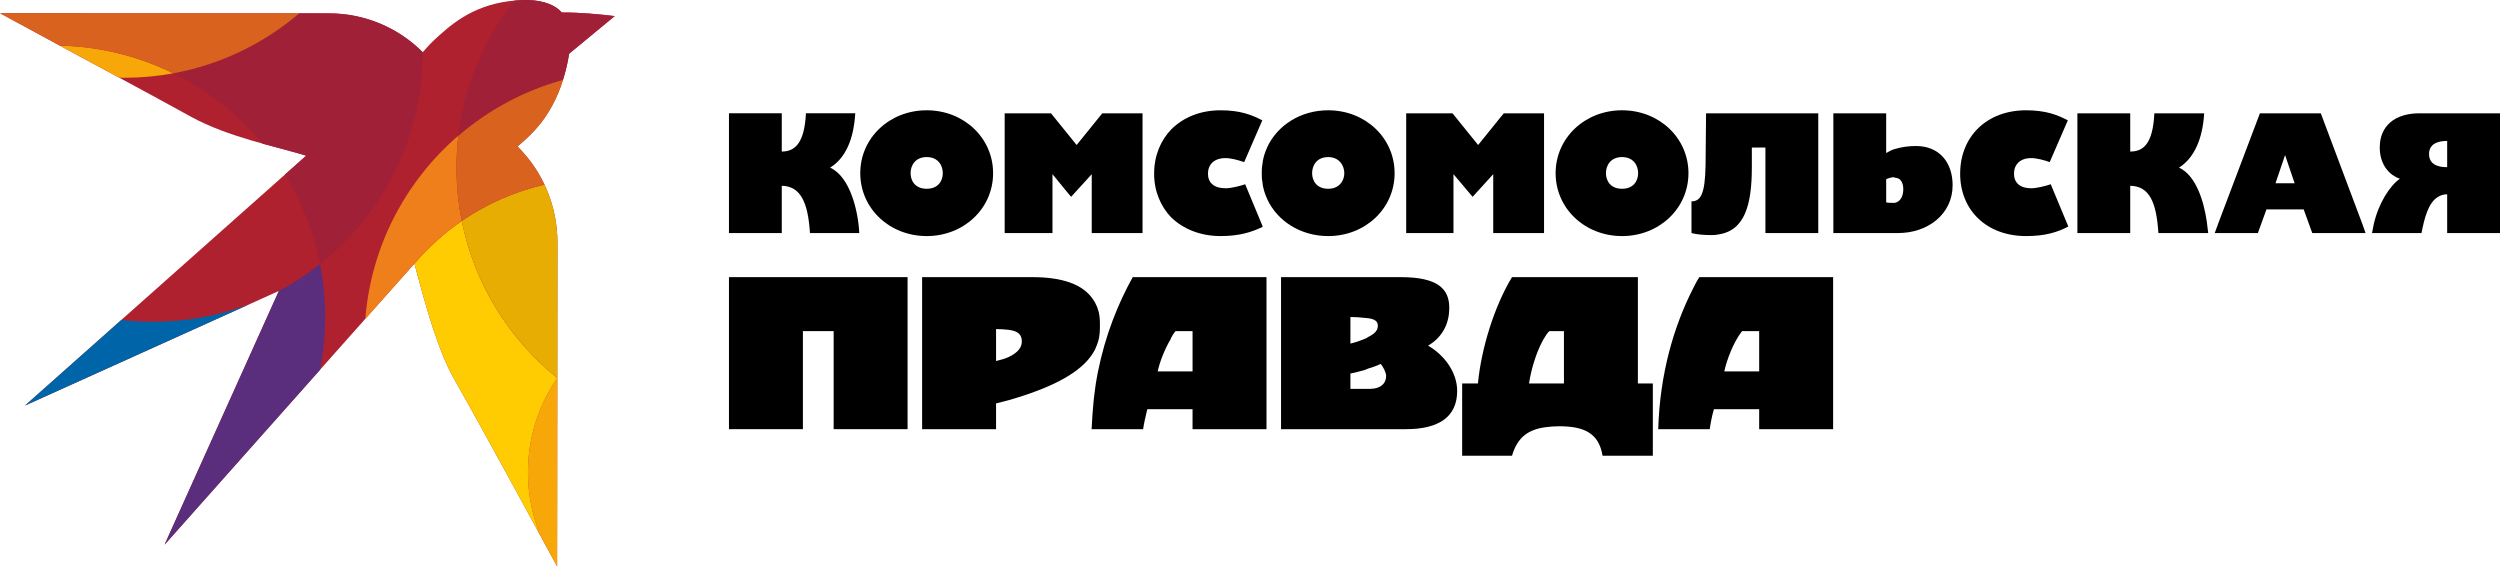
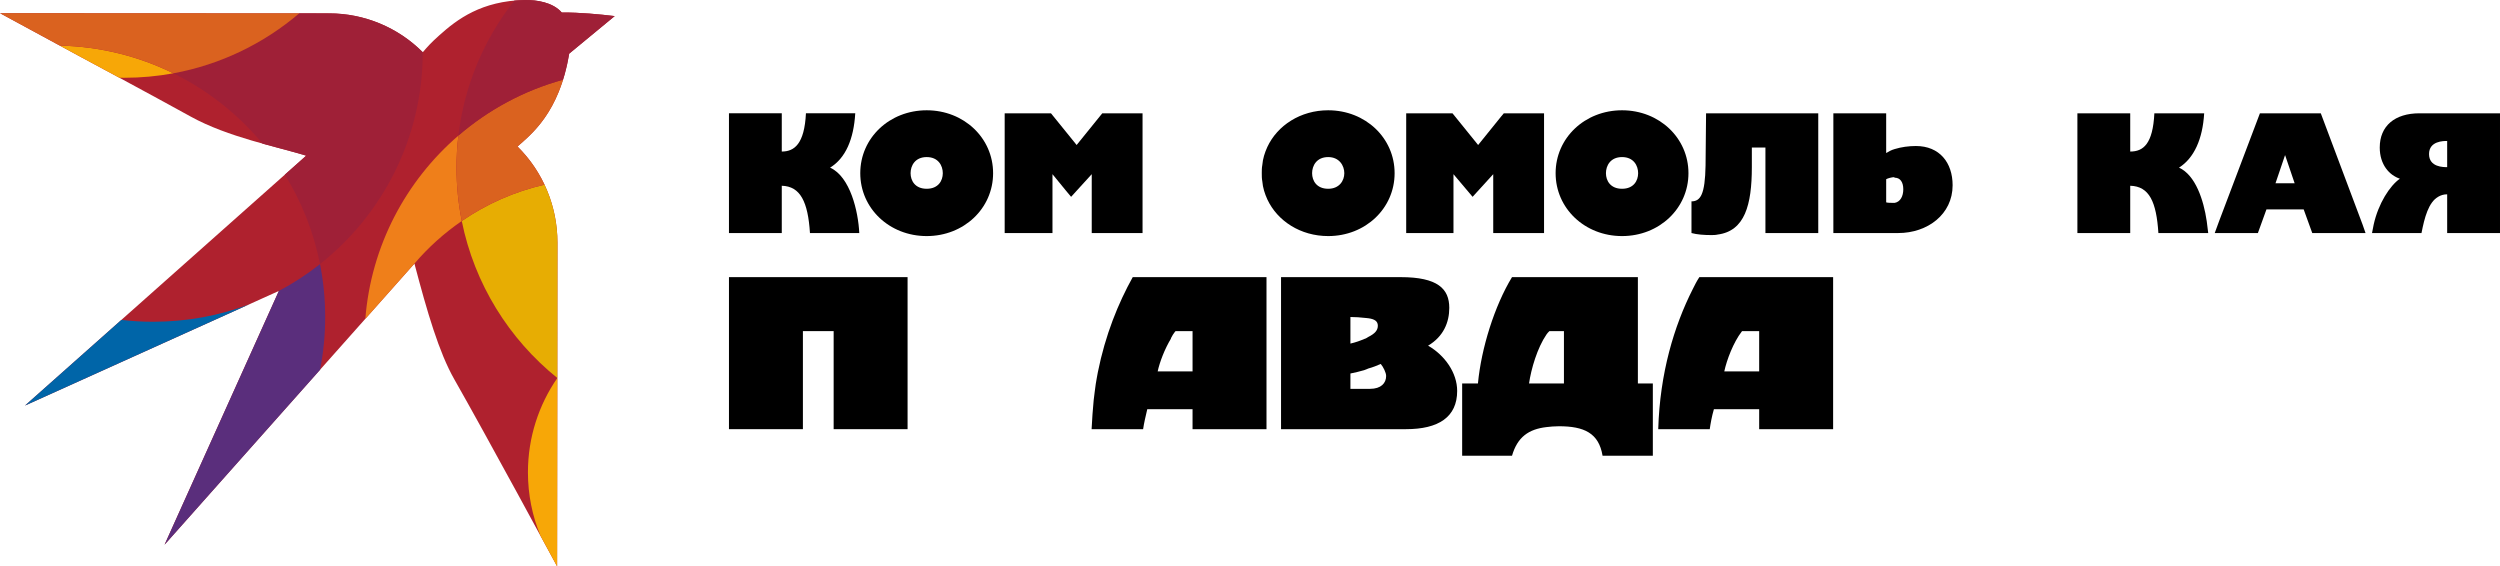
<svg xmlns="http://www.w3.org/2000/svg" xml:space="preserve" width="269.178mm" height="60.986mm" style="shape-rendering:geometricPrecision; text-rendering:geometricPrecision; image-rendering:optimizeQuality; fill-rule:evenodd; clip-rule:evenodd" viewBox="0 0 26150.87 5924.86">
  <defs>
    <style type="text/css">  .fil7 {fill:#FECC00} .fil9 {fill:#E7AD03} .fil5 {fill:#F7A707} .fil8 {fill:#EF7F1A} .fil10 {fill:#DA621F} .fil6 {fill:#9F2037} .fil2 {fill:#AF212E} .fil4 {fill:#5A2E7C} .fil3 {fill:#0065A8} .fil1 {fill:black} .fil0 {fill:black;fill-rule:nonzero}  </style>
  </defs>
  <g id="Слой_x0020_1">
    <polygon class="fil0" points="7625.2,2898.93 7625.2,4489.25 8398.64,4489.25 8398.64,3463.6 8720.24,3463.6 8720.24,4489.25 9493.54,4489.25 9493.54,2898.93 " />
    <path class="fil1" d="M16967.16 1643.11l0 0c121.07,0 168.34,89.5 168.34,168.45 0,78.94 -47.27,163.05 -168.34,163.05 -121.07,0 -168.44,-84.1 -168.44,-163.05 0,-78.95 47.37,-168.45 168.44,-168.45zm0 826.32c389.65,0 694.72,-289.51 694.72,-657.87 0,-368.36 -305.07,-658 -694.72,-658 -389.52,0 -694.83,289.65 -694.83,658 0,368.36 305.32,657.87 694.83,657.87z" />
    <path class="fil1" d="M13893.37 1974.61l0 0c-120.83,0 -168.3,-84.1 -168.3,-163.05 0,-78.95 47.48,-168.45 168.3,-168.45 116.05,0 168.58,89.5 168.58,168.45 0,78.94 -52.53,163.05 -168.58,163.05zm0 -821.05c-289.4,0 -531.54,158.03 -636.8,384.29 -26.21,57.89 -47.27,120.93 -52.53,189.5 -5.39,26.18 -5.39,57.76 -5.39,84.21 0,26.32 0,57.79 5.39,84.1 5.26,68.43 26.32,131.72 52.53,189.64 105.26,226.23 347.4,384.12 636.8,384.12 389.65,0 694.73,-289.51 694.73,-657.87 0,-368.36 -305.08,-658 -694.73,-658z" />
-     <path class="fil1" d="M12767 2469.43c200.15,0 326.47,-42.09 437.03,-94.75 0,-5.26 0,-5.26 5.26,-5.26l-5.26 -10.65 -179.1 -431.3c-62.93,20.96 -147.28,41.88 -205.16,41.88 -121.07,0 -184.11,-57.79 -184.11,-152.54 0,-94.75 63.04,-163.05 184.11,-163.05 57.88,0 131.58,20.82 194.76,41.98l189.5 -436.9c-110.56,-57.92 -231.63,-105.16 -437.03,-105.16 -210.32,0 -389.28,73.55 -515.64,199.91 -110.52,115.68 -178.85,273.71 -178.85,463.21 0,184.25 68.34,342.04 178.85,457.85 126.35,121.07 305.32,194.76 515.64,194.76z" />
    <polygon class="fil1" points="11009.23,1821.96 11151.35,1995.67 11204.08,2058.85 11419.9,1821.96 11419.9,2437.72 11951.44,2437.72 11951.44,1185.16 11530.22,1185.16 11262,1516.79 11151.35,1380.03 10993.52,1185.16 10509.25,1185.16 10509.25,2437.72 11009.23,2437.72 " />
    <path class="fil1" d="M19730.13 2116.74l0 -242c15.94,-10.55 63.42,-21.2 79.08,-21.2 5.16,0 5.16,0 10.55,5.29 57.89,0 89.36,47.48 89.36,121.17 0,73.46 -31.47,131.48 -89.36,142.02l-21.2 0c-20.82,0 -52.49,0 -68.43,-5.28zm126.46 320.98c305.32,0 568.51,-194.76 568.51,-499.83 0,-236.98 -136.87,-410.58 -384.26,-410.58 -73.82,0 -152.54,10.54 -221.08,31.71 -36.72,10.27 -63.18,26.21 -89.63,41.98l0 -415.83 -552.47 0 0 1252.55 678.93 0z" />
    <path class="fil1" d="M17967.2 2453.52c284.25,-36.83 357.71,-310.44 357.71,-705.14l0 -205.28 142.13 0 0 894.61 552.6 0 0 -1252.55 -1173.51 0 -5.39 547.44c-5.26,299.92 -52.63,373.75 -147.24,373.75l0 331.36c57.88,15.81 131.58,21.2 205.27,21.2 21.2,0 47.37,0 68.43,-5.39z" />
    <polygon class="fil1" points="15203.84,1821.96 15403.9,2058.85 15619.72,1821.96 15619.72,2437.72 16151.26,2437.72 16151.26,1185.16 15730.37,1185.16 15704.05,1216.73 15461.79,1516.79 15193.58,1185.16 14709.3,1185.16 14709.3,2437.72 15203.84,2437.72 " />
-     <path class="fil1" d="M21246.15 1969.35c-115.91,0 -179.09,-57.79 -179.09,-152.54 0,-94.75 63.18,-163.05 179.09,-163.05 57.79,0 136.77,20.82 194.66,41.98l189.41 -436.9c-110.46,-57.92 -231.63,-105.16 -436.69,-105.16 -410.71,0 -689.58,273.61 -689.58,663.12 0,384.03 278.86,652.61 689.58,652.61 205.07,0 331.53,-42.09 442.05,-100.01l-184.21 -441.95c-63.31,20.96 -147.42,41.88 -205.21,41.88z" />
    <path class="fil1" d="M9693.59 1643.11l0 0c120.93,0 168.44,89.5 168.44,168.45 0,78.94 -47.51,163.05 -168.44,163.05 -121.21,0 -168.58,-84.1 -168.58,-163.05 0,-78.95 47.37,-168.45 168.58,-168.45zm0 826.32c389.38,0 694.59,-289.51 694.59,-657.87 0,-368.36 -305.21,-658 -694.59,-658 -389.65,0 -694.87,289.65 -694.87,658 0,368.36 305.22,657.87 694.87,657.87z" />
    <path class="fil1" d="M8177.67 1943.03c194.76,5.39 273.84,168.45 294.8,494.68l515.84 0c-10.65,-226.09 -94.75,-589.43 -305.32,-684.18 163.18,-99.76 247.29,-299.92 263.23,-568.37l-515.77 0c-15.9,321.08 -121.18,400.07 -252.79,400.07l0 -400.07 -552.47 0 0 1252.55 552.47 0 0 -494.68z" />
    <path class="fil0" d="M23082.92 2311.29l-0.11 0.23 0 -0.23c-31.57,-215.59 -115.8,-478.68 -289.4,-557.76 157.79,-99.76 247.29,-299.92 263.09,-568.37l-521.04 0c-15.66,321.08 -115.8,400.07 -252.54,400.07l0 -400.07 -552.6 0 0 1252.55 552.6 0 0 -494.68c199.92,5.39 273.61,168.45 294.67,494.68l521.13 0 0 0 -15.8 -126.42z" />
    <path class="fil0" d="M25598.27 1474.53l0 273.85c-36.86,0 -189.64,1.55 -189.64,-136.84 0,-137.58 152.78,-137.01 189.64,-137.01zm-268.45 963.18c31.44,-163.05 73.69,-320.98 173.56,-378.87 26.32,-15.9 58.03,-26.32 94.89,-26.32l0 405.19 552.6 0 0 -1252.55 -842.25 0c-257.7,0 -415.6,131.58 -415.6,357.94 0,178.96 99.88,289.51 210.56,326.24 -105.4,73.69 -225.04,259.36 -273.88,479.01 -4.88,22.25 -17.46,89.36 -17.46,89.36l517.57 0z" />
    <path class="fil0" d="M23802.64 1916.85l100.05 -294.79 100.01 294.79 -200.05 0zm473.76 -731.69l-636.8 0 -426.25 1126.13 -46.32 126.42 451.4 0 89.47 -247.15 389.55 0 89.59 247.15 557.38 0 -31.23 -89.36 -436.79 -1163.2z" />
    <path class="fil0" d="M18401.58 3463.6l0 421.6 -365 0c26.08,-121.68 95.6,-304.23 182.59,-417.16 0,0 0,0 4.3,-4.45l178.11 0zm-625.68 -564.67c-26.08,38.89 -47.85,82.43 -69.48,125.99 -195.61,386.77 -343.37,877.75 -360.73,1464.33l538.84 0c8.61,-60.9 21.77,-134.7 43.44,-208.66l473.62 0 0 208.66 773.48 0 0 -1590.32 -1399.15 0z" />
    <path class="fil0" d="M12474.51 3885.2l-364.9 0c21.66,-100.01 73.69,-234.61 138.91,-343.23l0 -4.3c13.15,-26.08 26.18,-47.85 43.54,-69.62 0,0 4.3,0 4.3,-4.45l178.15 0 0 421.6zm-182.45 -986.27l-443.27 0c-152.03,273.61 -286.77,603.91 -365,995.02 -8.61,39.01 -13.02,78.1 -21.64,121.64 -8.74,51.93 -13.06,108.66 -21.77,169.53 -8.61,95.47 -17.36,199.92 -21.77,304.13l538.84 0c8.62,-60.9 26.08,-134.7 43.41,-208.66l473.66 0 0 208.66 773.54 0 0 -1590.32 -955.99 0z" />
-     <path class="fil0" d="M10553.98 3733.04c-34.79,17.47 -82.64,30.49 -134.84,43.54l0 -334.51c52.2,0 95.74,4.3 134.84,8.51 99.91,13.02 134.6,52.26 134.6,121.78 0,56.46 -34.69,112.93 -134.6,160.68zm908.17 -95.46c8.62,-21.81 17.33,-39.28 21.64,-56.6 21.77,-65.08 21.77,-126.09 21.77,-186.86 0,-60.81 -4.3,-112.83 -21.77,-160.68 -4.3,-17.47 -13.02,-34.69 -21.64,-52.3 -4.44,-12.92 -13.06,-26.08 -21.77,-38.86 -108.65,-173.97 -338.95,-243.35 -643.18,-243.35l-1151.5 0 0 1590.32 773.44 0 0 -269.44c47.89,-13.15 91.29,-21.87 134.84,-34.69 560.51,-160.91 790.81,-339.06 886.4,-504.13 8.71,-13.26 17.33,-30.39 21.77,-43.41z" />
    <path class="fil0" d="M16359.32 4011.29l-365.03 0c21.8,-152.17 86.88,-373.71 182.59,-512.86 8.61,-13.06 17.32,-21.66 30.38,-34.83l152.07 0 0 547.69zm773.44 -1112.36l-1316.59 0c-182.58,299.82 -321.59,742.95 -356.42,1112.36l-165.09 0 0 756.11 521.51 0c56.46,-195.61 173.71,-278.15 360.7,-299.92 39,-4.44 82.54,-8.75 130.39,-8.75 260.59,0 417.06,69.63 456.19,308.68l525.78 0 0 -756.11 -156.47 0 0 -1112.36z" />
    <path class="fil0" d="M14330.06 4067.52l-204.22 0 0 -160.54c47.71,-8.71 95.57,-21.77 143.32,-34.8 17.46,-4.44 30.38,-13.06 43.54,-17.36 47.75,-13.06 91.16,-30.52 130.29,-47.85 26.08,30.38 56.46,91.29 56.46,125.99 0,73.92 -52.16,134.56 -169.39,134.56zm-204.22 -751.54c56.46,0 104.17,4.18 143.32,8.62 17.46,0 30.38,4.3 43.54,4.3 65.21,8.71 99.9,30.49 99.9,78.37 0,47.61 -30.38,82.55 -99.9,117.34 -13.16,8.51 -26.08,17.36 -43.54,21.67 -39.14,17.22 -86.85,34.69 -143.32,47.71l0 -278.02zm812.54 299.79c160.68,-95.57 221.58,-243.19 221.58,-395.49 0,-199.81 -121.67,-321.35 -508.34,-321.35l-1251.51 0 0 1590.32 1307.97 0c338.81,0 534.43,-126.08 534.43,-399.82 0,-191.16 -130.4,-373.75 -304.13,-473.66z" />
    <path class="fil2" d="M848.08 597.73l-848.08 -459.75c0,0 2333.62,1.19 3443.57,1.89 367.17,0.24 719.25,146.44 978.65,406.55l0 0c52.16,-60.3 79.79,-93.2 172.74,-176.72 189.38,-170.48 443.95,-360.32 893.33,-369.55 126.32,-2.51 296.8,24.9 387.85,130.77 190.55,-1.33 392.02,18.18 553.65,37.34l-475.89 392.88c-102.18,620.52 -403.43,849.51 -541,971.42 269.29,265.23 418.61,628.93 418.23,1006.86 -1.19,1107.47 -3.46,3385.44 -3.46,3385.44l-0.14 -0.24 0.14 0.24c0,0 -742.44,-1372.33 -1075.77,-1957.6 -160.2,-281.37 -283.17,-702.63 -416.91,-1210.24 -44.15,50.97 -2613.7,2940.75 -2613.7,2940.75l1195.9 -2654.56 -2656.16 1199.35c0,0 2838,-2520.98 2942.1,-2614.18 -302.32,-93.8 -816.41,-192.24 -1207.86,-408.54 -411.29,-227.45 -1147.19,-622.12 -1147.19,-622.12l0 0z" />
    <path class="fil3" d="M1269.75 3346.46c108.65,12.72 219.17,19.26 331.22,19.26 353.88,0 692.77,-63.65 1005.1,-182.04l-2345.04 1058.88 1008.73 -896.11zm1646.69 -302.91l0.64 -0.33 0.11 0 -0.75 0.33z" />
    <path class="fil4" d="M2917.18 3043.23c152.16,-80.55 296.09,-174.55 430.21,-280.7 35.54,179.22 54.19,364.56 54.19,554.06 0,188.79 -18.62,373.24 -53.86,551.79l-1626.44 1829.41 1195.9 -2654.56z" />
-     <path class="fil5" d="M625.61 477.14c425.36,9.5 827.84,112.72 1187.44,289.65 -166.64,30.76 -338.44,46.77 -513.94,46.77 -17.03,0 -34.01,-0.17 -50.97,-0.48 -226.06,-122.05 -400.07,-215.34 -400.07,-215.34l0 0 0 0 -222.47 -120.59z" />
+     <path class="fil5" d="M625.61 477.14c425.36,9.5 827.84,112.72 1187.44,289.65 -166.64,30.76 -338.44,46.77 -513.94,46.77 -17.03,0 -34.01,-0.17 -50.97,-0.48 -226.06,-122.05 -400.07,-215.34 -400.07,-215.34l0 0 0 0 -222.47 -120.59" />
    <path class="fil6" d="M1813.06 766.78c496.27,-91.36 947.32,-312.6 1316.55,-627.11l313.96 0.2c367.17,0.24 719.25,146.44 978.65,406.55 -0.61,897.22 -420.75,1698.94 -1074.82,2216.1 -66.74,-336.96 -193.23,-652.51 -367.82,-935.27l223.55 -198.87c-124.32,-38.55 -284.46,-77.92 -457.14,-125.95 -254.54,-306.2 -572.17,-558.13 -932.93,-735.66l0 0z" />
    <path class="fil5" d="M5653.03 5602.93c-84.13,-204.08 -130.66,-427.54 -130.66,-661.84 0,-366.36 113.61,-706.3 307.31,-986.75l-2 1970.52 -0.14 -0.24 0.14 0.24c0,0 -69.14,-127.82 -174.65,-321.93z" />
-     <path class="fil7" d="M4830.28 2311.77c132.44,659.05 494.68,1235.66 999.4,1642.21l0 0.07c-193.77,280.52 -307.31,620.76 -307.31,987.05 0,234.3 46.53,457.75 130.66,661.84 -240.3,-442.22 -669.47,-1228.92 -901.12,-1635.67 -160.16,-281.34 -283.13,-702.5 -416.84,-1210.03 144.74,-169.15 311.21,-319.15 495.22,-445.47l0 0z" />
    <path class="fil8" d="M4794.64 1418.68c-13.06,109.57 -19.63,221.08 -19.63,334.24 0,191.2 19.02,378.06 55.27,558.85 -184,126.29 -350.51,276.21 -495.25,445.4l-0.03 -0.14c-12.28,14.18 -220.09,248.17 -513.54,578.35 59.99,-764.59 424.93,-1444.06 973.19,-1916.7l0 0z" />
    <path class="fil9" d="M4830.28 2311.77c258.18,-177.26 550.67,-307.96 865.42,-380.06 88.75,188.18 135.64,395.72 135.44,607.72l-1.46 1414.38c-504.65,-406.6 -866.9,-982.98 -999.4,-1642.03l0 0z" />
    <path class="fil10" d="M4794.64 1418.68c312.87,-269.85 685.47,-472.23 1095.13,-584.65 -131.75,419.22 -361.67,596.46 -476.87,698.53 118.21,116.45 213.34,251.86 282.8,399.14 -314.75,72.11 -607.24,202.8 -865.42,380.06 -36.25,-180.79 -55.27,-367.65 -55.27,-558.85 0,-113.16 6.58,-224.67 19.63,-334.24l0 0z" />
    <path class="fil6" d="M4794.64 1418.68c62.47,-529.44 271.63,-1014.21 585.6,-1412.59 34.73,-3.15 70.71,-5.15 108.05,-5.94 126.32,-2.51 296.8,24.9 387.85,130.77 190.55,-1.33 392.02,18.18 553.65,37.34l-475.89 392.88c-16.62,100.92 -38.56,191.44 -64.13,272.89 -409.67,112.42 -782.26,314.81 -1095.13,584.65l0 0z" />
    <path class="fil10" d="M3129.54 139.67c-369.2,314.51 -820.23,535.79 -1316.48,627.11 -359.6,-176.92 -762.08,-280.14 -1187.44,-289.65l-625.61 -339.15 3129.54 1.69z" />
  </g>
</svg>